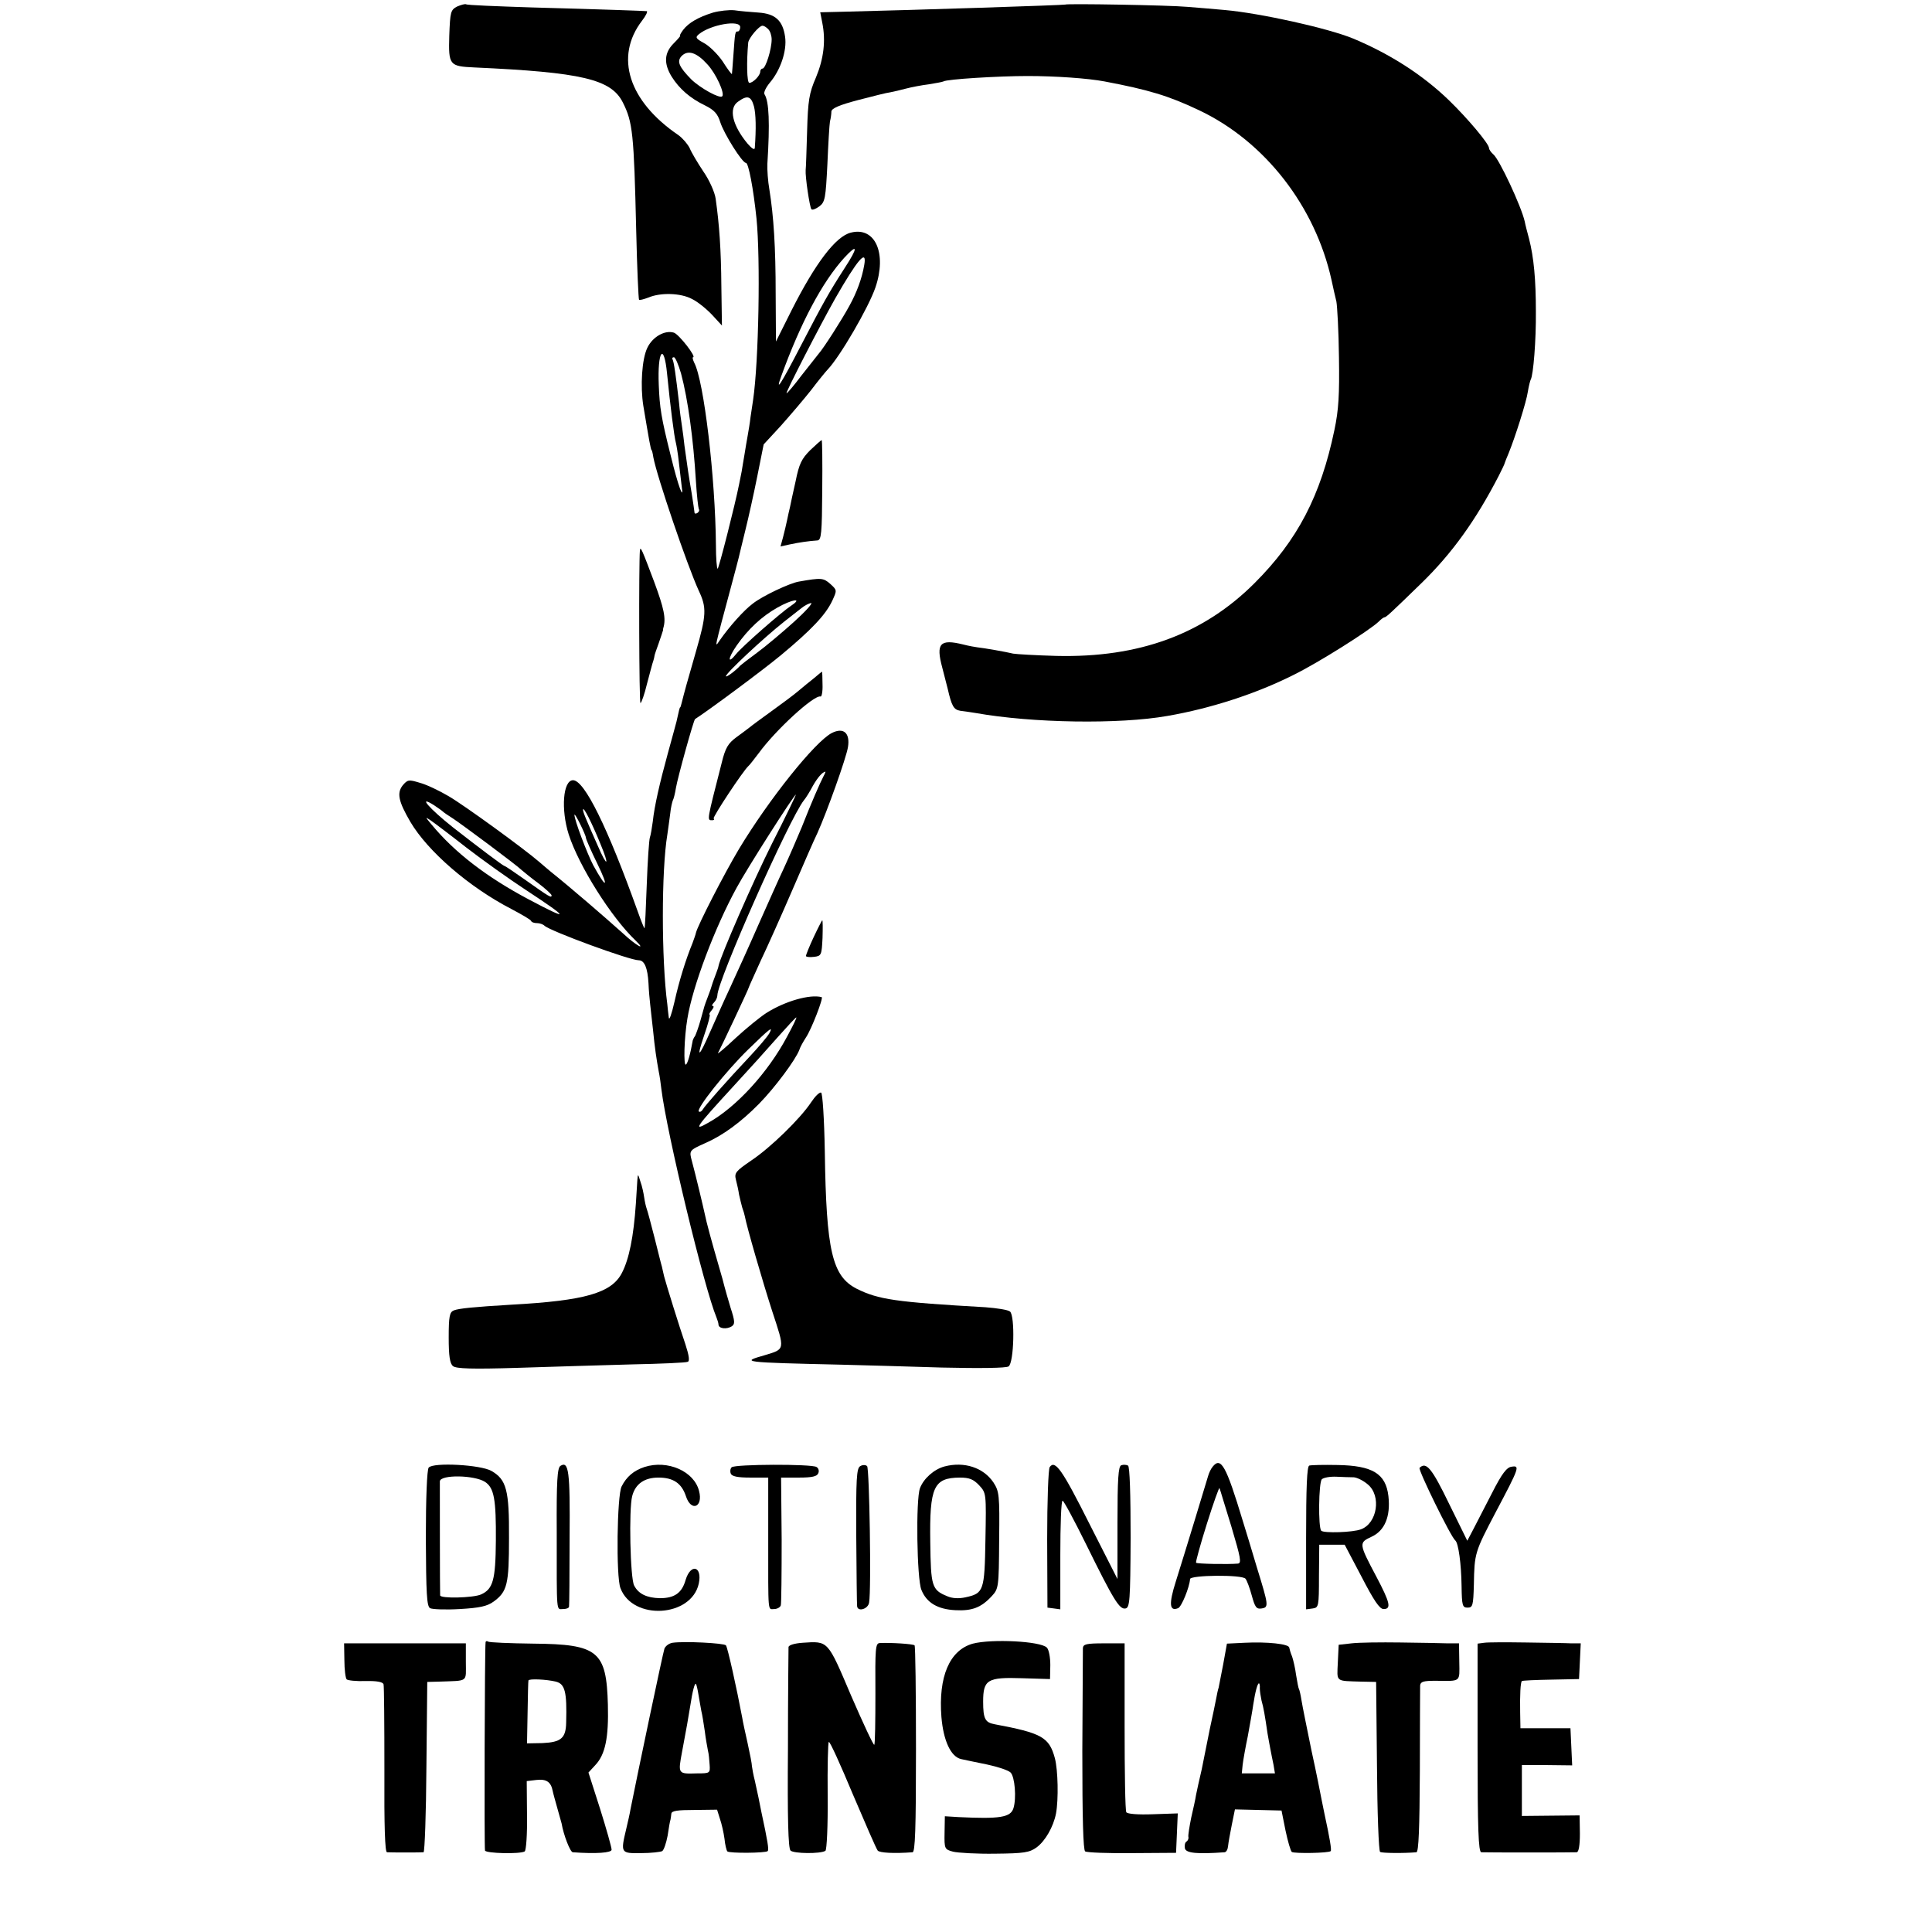
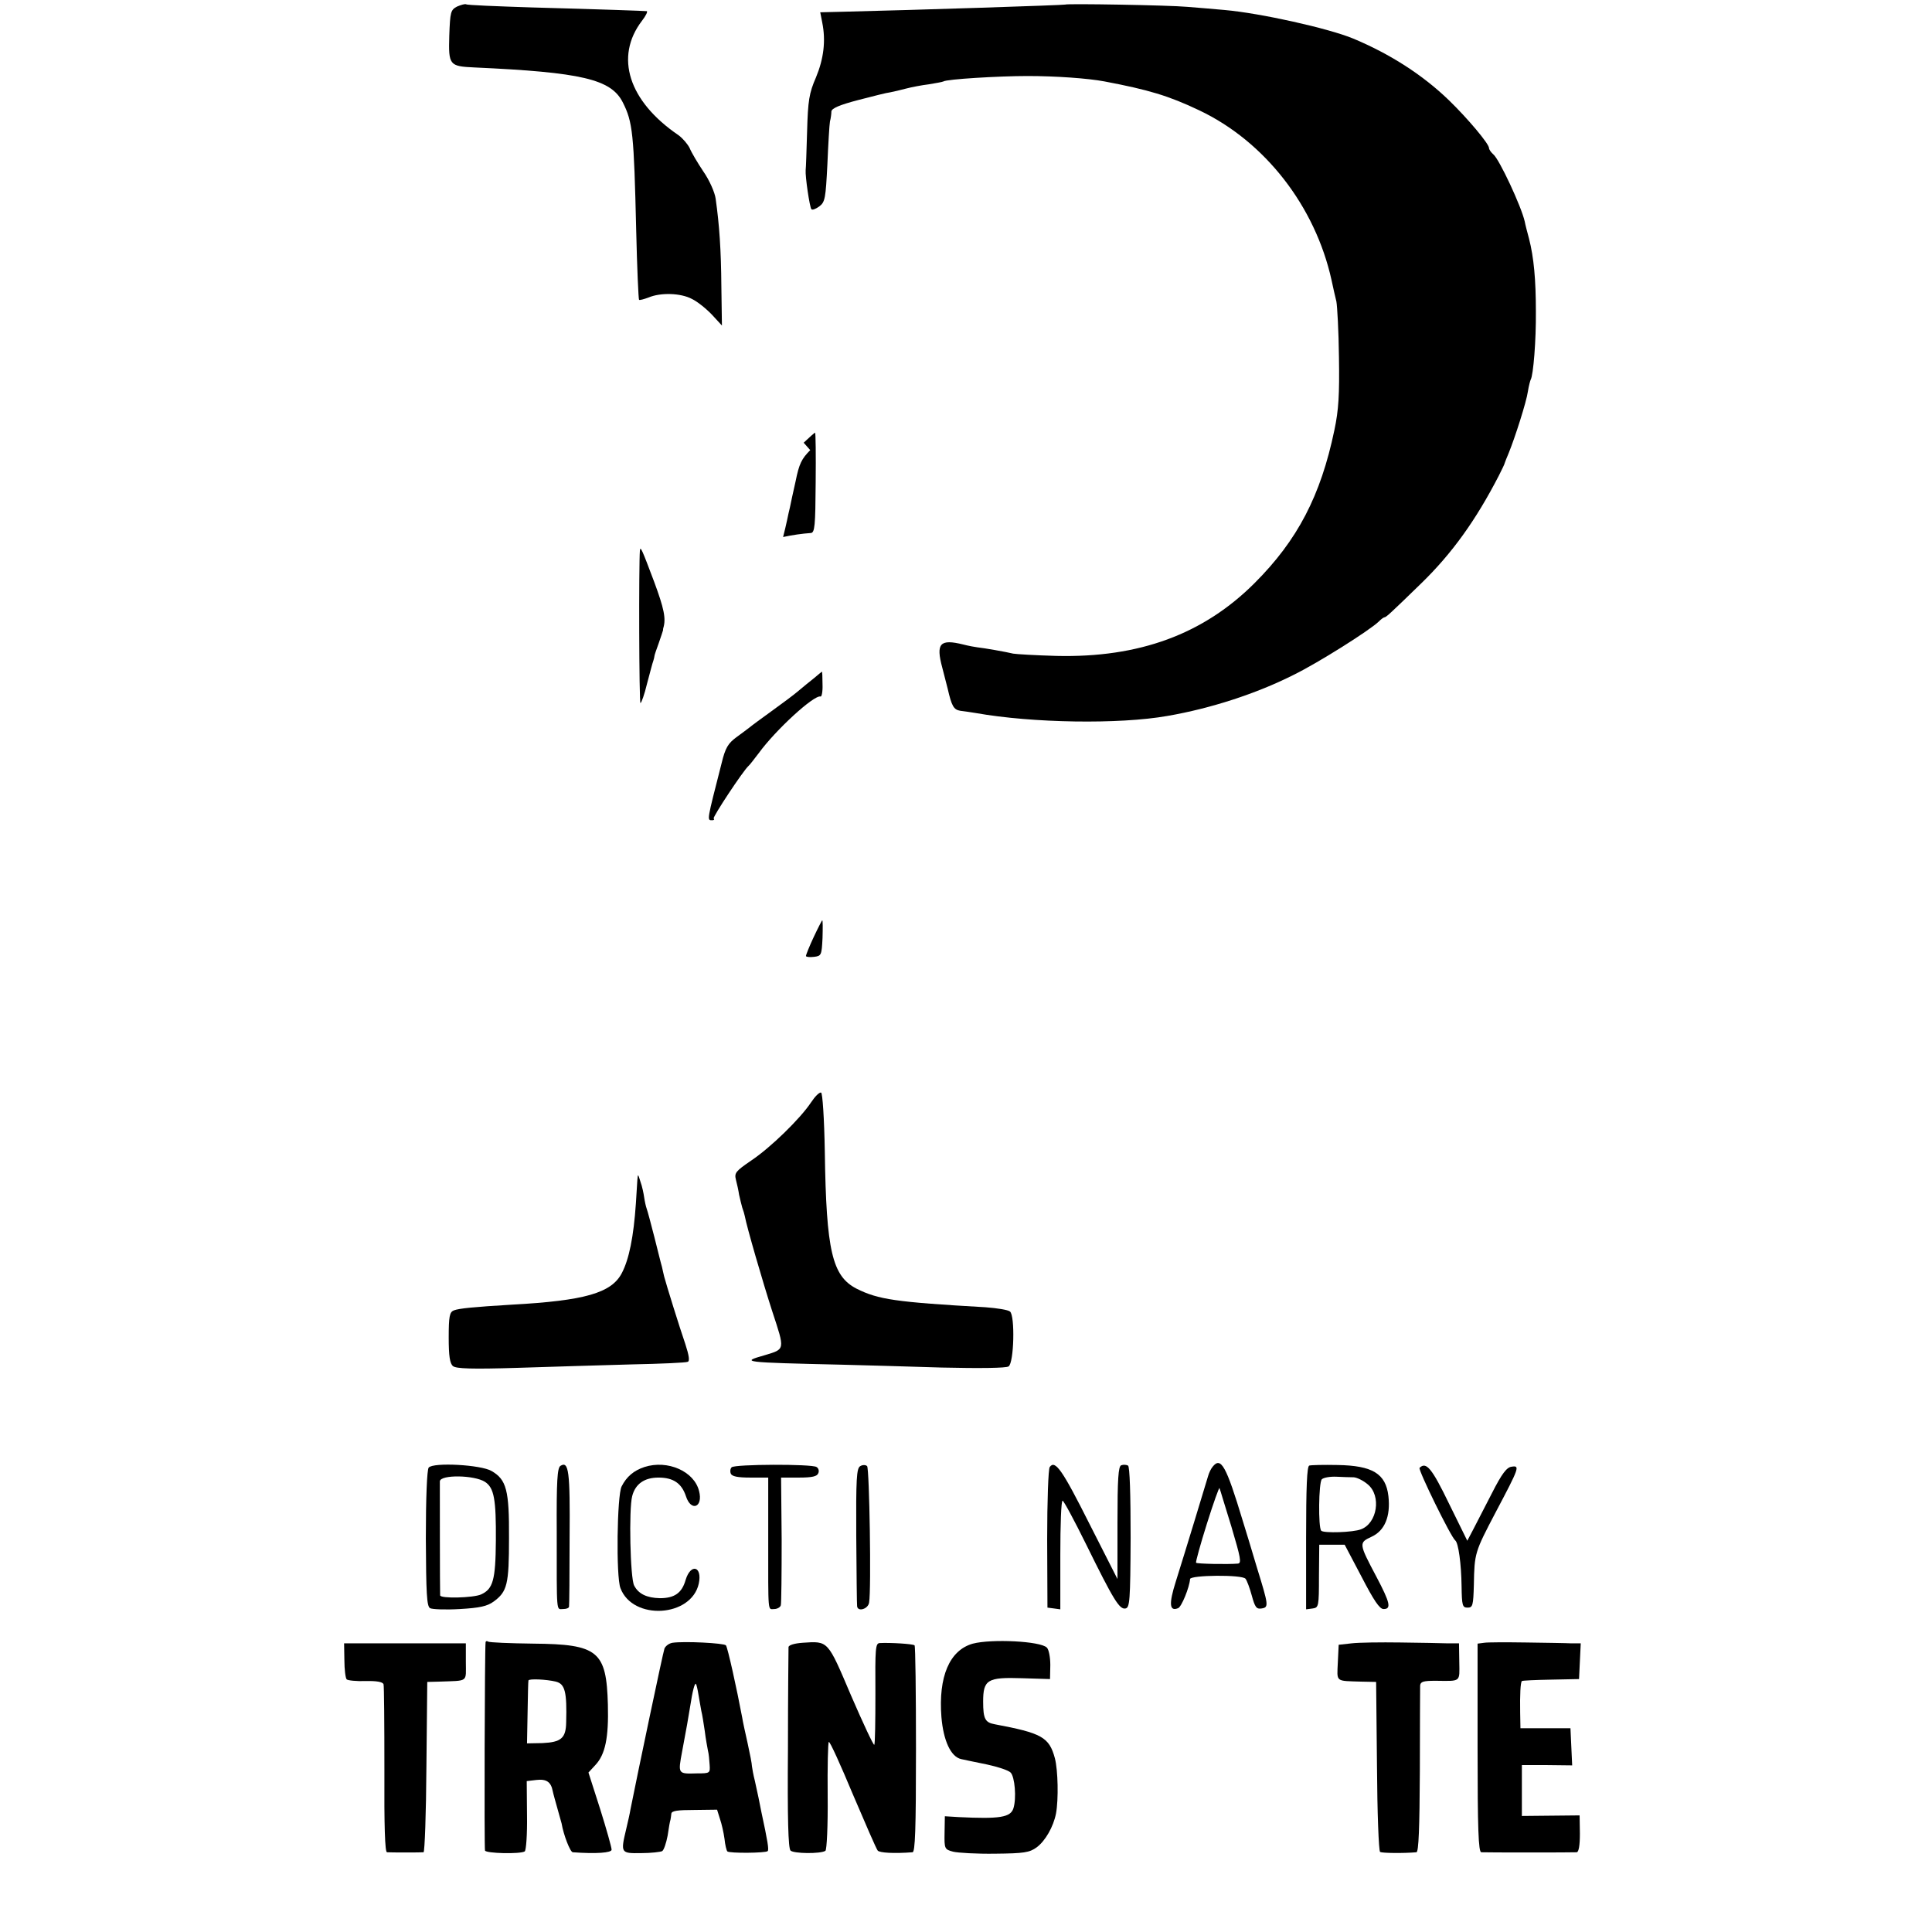
<svg xmlns="http://www.w3.org/2000/svg" version="1.0" width="676pt" height="676pt" viewBox="0 0 676 676" preserveAspectRatio="xMidYMid meet">
  <g transform="translate(0,676) scale(0.1,-0.1)" fill="#000000" stroke="none">
    <path d="M1599 6737 c-22 -12 -24 -18 -27 -102 -3 -103 0 -107 88 -111 375 -17 478 -41 519 -122 35 -69 39 -109 47 -447 3 -132 8 -242 10 -244 2 -2 17 2 33 8 42 18 113 16 152 -5 19 -9 50 -34 70 -55 l35 -38 -2 137 c-1 129 -7 215 -20 307 -3 22 -22 65 -43 95 -20 30 -42 67 -48 82 -7 14 -24 34 -39 45 -175 119 -224 274 -128 400 14 18 21 33 17 34 -12 1 -145 6 -402 13 -123 4 -227 8 -230 11 -4 2 -18 -2 -32 -8z" />
    <path d="M3727 6744 c-2 -2 -521 -19 -775 -25 l-82 -2 7 -36 c13 -64 5 -127 -22 -192 -24 -55 -28 -81 -31 -189 -2 -69 -4 -129 -5 -135 -2 -22 14 -130 20 -137 3 -4 16 1 28 10 20 15 22 29 28 147 3 72 7 139 9 150 3 11 5 27 5 35 1 11 29 23 94 40 50 13 101 26 112 27 11 2 36 8 55 13 19 5 55 12 80 15 24 4 47 8 51 10 11 8 194 19 294 19 99 0 212 -8 270 -19 153 -29 224 -50 331 -101 230 -109 406 -336 463 -594 5 -25 13 -58 17 -75 3 -16 8 -104 9 -195 2 -131 -1 -184 -16 -255 -48 -230 -129 -385 -279 -535 -179 -179 -404 -262 -694 -255 -72 2 -140 6 -151 8 -24 6 -104 20 -125 22 -8 1 -31 5 -50 10 -81 20 -96 4 -73 -81 8 -32 17 -66 19 -74 14 -61 21 -73 44 -77 14 -2 39 -5 55 -8 197 -35 501 -40 670 -10 151 26 311 78 440 143 88 43 268 157 299 187 8 8 17 15 20 15 6 0 22 15 129 119 108 105 191 221 271 376 11 22 21 42 21 45 1 3 7 19 14 35 22 54 62 179 67 215 3 19 8 38 10 42 9 15 19 137 18 238 0 111 -7 189 -24 255 -6 22 -13 49 -15 60 -12 53 -89 218 -110 235 -8 7 -15 17 -15 22 0 15 -75 104 -140 167 -92 89 -206 162 -335 216 -87 36 -325 89 -450 100 -33 3 -91 8 -130 11 -64 6 -424 12 -428 8z" />
-     <path d="M2495 6716 c-52 -16 -86 -36 -105 -61 -8 -11 -13 -20 -10 -20 2 0 -8 -12 -23 -27 -33 -33 -35 -70 -7 -116 27 -43 65 -76 117 -101 32 -16 44 -29 53 -58 13 -41 77 -143 90 -143 9 0 26 -89 37 -195 14 -141 8 -499 -12 -635 -2 -14 -6 -41 -9 -60 -2 -19 -7 -48 -10 -65 -3 -16 -8 -46 -11 -65 -3 -19 -8 -46 -10 -60 -3 -14 -7 -34 -9 -45 -14 -71 -71 -295 -75 -295 -3 0 -6 37 -6 83 -2 235 -42 575 -76 638 -5 11 -7 19 -4 19 13 0 -49 80 -67 86 -32 10 -75 -15 -93 -53 -19 -39 -25 -134 -14 -203 20 -119 26 -155 29 -155 1 0 4 -11 6 -25 13 -69 118 -377 159 -467 28 -59 27 -85 -10 -213 -33 -115 -39 -136 -50 -180 -2 -8 -4 -15 -5 -15 -2 0 -4 -10 -13 -50 -3 -11 -16 -60 -30 -110 -29 -106 -47 -184 -53 -240 -3 -22 -7 -47 -10 -55 -3 -8 -8 -82 -11 -165 -3 -82 -6 -151 -8 -153 -1 -1 -12 26 -24 60 -105 293 -186 458 -226 458 -35 0 -43 -102 -15 -190 36 -111 149 -290 234 -371 40 -39 1 -17 -43 24 -68 61 -184 161 -254 217 -10 8 -28 24 -40 34 -53 46 -262 198 -317 230 -32 19 -78 41 -101 47 -39 12 -43 11 -60 -9 -21 -27 -15 -56 27 -128 61 -103 205 -228 354 -305 36 -19 67 -37 68 -41 2 -5 11 -8 21 -8 9 0 21 -4 26 -9 20 -19 298 -121 330 -121 20 0 31 -27 34 -80 1 -25 4 -58 6 -75 2 -16 6 -57 10 -90 6 -62 12 -101 20 -145 3 -14 7 -41 9 -60 19 -155 150 -697 193 -800 3 -8 7 -19 7 -25 1 -14 28 -17 46 -6 12 8 12 17 -4 66 -9 31 -19 64 -21 73 -2 9 -11 42 -20 72 -25 86 -44 156 -49 182 -6 28 -33 141 -45 185 -10 37 -10 38 46 63 62 27 125 73 189 138 55 56 128 154 141 189 3 10 14 29 23 43 19 28 62 139 55 141 -41 11 -128 -14 -193 -55 -22 -14 -71 -54 -108 -88 -37 -35 -65 -58 -62 -53 9 16 108 226 108 230 0 2 19 43 41 92 23 48 73 160 111 248 38 88 77 178 88 200 33 73 101 263 107 301 8 50 -16 70 -57 49 -59 -31 -219 -231 -324 -405 -52 -87 -145 -268 -151 -294 -1 -6 -7 -22 -12 -36 -23 -56 -46 -129 -63 -205 -10 -44 -19 -69 -20 -55 -2 14 -4 34 -5 45 -21 158 -21 470 0 595 3 19 7 52 10 73 2 21 7 41 9 46 3 5 8 25 11 44 6 36 62 238 67 241 44 28 236 170 301 224 107 89 156 141 179 190 17 37 17 37 -7 59 -24 21 -31 22 -110 8 -31 -5 -127 -50 -161 -77 -31 -23 -82 -80 -116 -129 -18 -26 -21 -39 42 196 12 44 23 87 25 95 2 8 12 51 23 95 11 44 30 130 42 190 l22 110 60 65 c32 36 80 92 106 125 25 33 52 66 58 72 43 45 143 217 167 287 41 120 -1 214 -86 192 -53 -13 -124 -107 -207 -271 l-55 -110 -1 165 c0 167 -7 273 -22 367 -5 28 -8 69 -7 90 9 142 6 218 -10 243 -4 6 5 24 18 40 38 44 61 113 54 161 -8 57 -34 81 -93 85 -27 2 -65 5 -84 8 -19 2 -53 -2 -75 -8z m95 -51 c0 -8 -4 -15 -8 -15 -10 0 -10 0 -16 -85 -2 -33 -5 -62 -5 -64 -1 -2 -16 18 -33 45 -18 26 -48 55 -66 64 -27 15 -30 19 -17 30 41 34 145 52 145 25z m98 -7 c7 -7 12 -23 12 -36 0 -34 -21 -102 -32 -102 -4 0 -8 -5 -8 -11 0 -13 -25 -39 -38 -39 -9 0 -10 75 -4 141 2 16 38 59 50 59 5 0 13 -5 20 -12z m-213 -123 c30 -32 62 -102 52 -112 -9 -9 -77 29 -108 59 -44 45 -52 64 -33 83 22 21 52 11 89 -30z m163 -147 c7 -27 8 -78 3 -146 -1 -8 -11 -1 -25 15 -54 65 -67 124 -34 147 33 24 46 20 56 -16z m318 -565 c-56 -87 -75 -121 -154 -273 -70 -135 -91 -168 -68 -105 68 187 143 328 220 413 48 52 49 37 2 -35z m68 10 c-8 -47 -26 -96 -52 -143 -26 -48 -90 -148 -107 -167 -5 -6 -32 -41 -60 -76 -27 -36 -51 -64 -53 -63 -3 4 117 237 170 331 79 138 112 176 102 118z m-690 -380 c11 -111 25 -222 31 -243 2 -8 7 -37 10 -65 3 -27 8 -66 10 -85 9 -58 -12 -2 -39 109 -32 128 -38 164 -41 244 -5 120 18 151 29 40z m49 0 c24 -90 43 -228 52 -377 3 -49 8 -92 10 -97 3 -4 1 -10 -5 -14 -5 -3 -10 -3 -10 2 0 4 -5 35 -10 68 -10 58 -15 92 -25 165 -2 19 -6 51 -9 70 -3 19 -8 55 -10 80 -11 94 -18 145 -23 153 -2 4 0 7 5 7 5 0 16 -26 25 -57z m387 -811 c-39 -26 -173 -144 -194 -170 -31 -39 -30 -16 2 30 40 57 87 101 142 132 51 29 90 35 50 8z m8 -58 c-40 -36 -98 -85 -128 -107 -30 -22 -57 -43 -60 -46 -15 -17 -50 -43 -50 -37 0 11 132 134 204 191 22 17 48 38 60 47 12 10 27 17 34 18 7 0 -20 -30 -60 -66z m103 -541 c-12 -23 -41 -89 -76 -178 -16 -38 -43 -101 -61 -140 -18 -38 -58 -128 -90 -200 -31 -71 -76 -170 -99 -220 -23 -49 -54 -119 -70 -155 -40 -92 -50 -97 -21 -12 14 40 22 72 19 72 -3 0 0 7 7 15 7 8 9 15 4 15 -4 0 -3 5 4 12 7 7 12 18 12 25 0 51 252 619 303 683 7 8 21 31 31 50 17 30 34 49 44 50 1 0 -2 -8 -7 -17z m-180 -235 c-67 -134 -180 -393 -187 -428 0 -3 -4 -14 -8 -25 -4 -11 -12 -31 -16 -45 -4 -14 -12 -34 -16 -45 -9 -24 -8 -20 -23 -75 -7 -25 -16 -49 -19 -55 -4 -5 -7 -12 -8 -15 -9 -51 -18 -81 -24 -85 -9 -6 -6 95 5 160 18 113 96 319 172 458 39 72 202 327 208 327 1 0 -36 -78 -84 -172z m-1151 112 c3 -3 19 -14 35 -24 32 -21 223 -163 241 -181 6 -5 31 -26 57 -45 25 -19 47 -39 47 -43 0 -10 -7 -6 -93 55 -37 26 -69 48 -72 48 -4 0 -93 67 -180 135 -82 65 -126 115 -67 78 15 -10 29 -20 32 -23z m551 -113 c33 -79 24 -84 -10 -5 -43 97 -51 116 -51 125 1 13 30 -44 61 -120z m-51 22 c0 -5 18 -46 40 -91 42 -86 32 -90 -14 -6 -22 42 -67 161 -66 177 1 9 40 -71 40 -80z m-419 -34 c57 -44 151 -111 209 -149 154 -101 157 -111 10 -33 -147 78 -259 164 -340 262 -22 26 -23 28 -4 15 12 -8 69 -51 125 -95z m1123 -662 c-67 -126 -178 -247 -275 -301 -56 -32 -47 -19 87 127 78 85 95 104 158 175 32 36 60 66 62 66 3 0 -12 -30 -32 -67z m-63 10 c-6 -10 -36 -46 -68 -80 -81 -86 -155 -170 -164 -185 -4 -7 -10 -10 -14 -7 -9 10 95 141 173 217 77 75 89 84 73 55z" />
-     <path d="M2835 5185 c-30 -30 -39 -48 -51 -108 -9 -40 -18 -81 -20 -92 -3 -11 -7 -31 -10 -45 -3 -14 -9 -40 -14 -59 l-9 -33 32 7 c32 7 67 12 97 14 14 1 16 26 17 176 1 96 0 175 -2 175 -2 0 -20 -16 -40 -35z" />
+     <path d="M2835 5185 c-30 -30 -39 -48 -51 -108 -9 -40 -18 -81 -20 -92 -3 -11 -7 -31 -10 -45 -3 -14 -9 -40 -14 -59 c32 7 67 12 97 14 14 1 16 26 17 176 1 96 0 175 -2 175 -2 0 -20 -16 -40 -35z" />
    <path d="M2239 4834 c-4 -48 -3 -534 2 -534 3 0 14 30 23 68 10 37 19 73 22 80 2 7 4 14 4 17 0 3 7 23 15 45 8 22 14 42 15 45 0 3 0 6 1 8 10 33 2 69 -32 161 -43 114 -48 126 -50 110z" />
    <path d="M2848 4387 c-15 -12 -40 -32 -55 -45 -15 -13 -57 -44 -93 -70 -36 -26 -70 -51 -77 -57 -6 -5 -28 -21 -47 -35 -28 -21 -38 -36 -51 -90 -52 -204 -52 -200 -33 -200 6 0 9 3 5 6 -4 5 103 167 122 184 4 3 19 23 36 45 59 81 193 204 216 198 4 -2 8 17 7 42 0 25 -1 45 -2 45 0 0 -13 -10 -28 -23z" />
    <path d="M2847 3481 c-15 -32 -27 -62 -27 -66 0 -3 12 -5 28 -3 26 3 27 6 30 66 1 34 1 62 -1 62 -1 0 -15 -27 -30 -59z" />
    <path d="M2838 2903 c-37 -56 -141 -158 -210 -204 -54 -37 -59 -43 -53 -67 4 -15 9 -38 11 -52 3 -14 8 -34 11 -45 4 -11 8 -24 9 -30 7 -38 63 -231 96 -333 45 -137 46 -132 -27 -154 -84 -24 -80 -25 270 -33 72 -2 229 -6 350 -10 133 -3 226 -2 234 4 19 12 23 177 5 192 -7 6 -46 12 -86 15 -315 18 -375 27 -451 65 -85 44 -106 131 -111 479 -2 117 -8 206 -13 207 -6 2 -21 -13 -35 -34z" />
    <path d="M2230 2630 c-1 -14 -3 -50 -5 -80 -8 -118 -24 -196 -49 -244 -36 -70 -129 -97 -386 -111 -133 -8 -184 -13 -202 -20 -15 -6 -18 -21 -18 -95 0 -65 4 -91 15 -100 11 -9 66 -11 227 -6 117 4 296 9 398 12 102 2 190 6 196 9 8 2 5 22 -8 62 -21 61 -66 206 -74 236 -2 9 -6 25 -8 35 -3 9 -14 55 -26 102 -12 47 -24 92 -27 100 -3 8 -7 26 -9 40 -2 14 -7 39 -13 55 -9 29 -9 29 -11 5z" />
    <path d="M1500 1625 c-6 -7 -10 -107 -10 -248 1 -191 3 -238 15 -244 7 -4 54 -6 104 -3 70 4 96 10 118 26 48 35 54 60 54 223 1 167 -9 204 -61 234 -37 22 -204 31 -220 12z m197 -50 c32 -21 39 -61 38 -206 -1 -138 -10 -169 -52 -188 -27 -12 -143 -15 -143 -3 -1 12 -1 386 -1 399 2 24 121 22 158 -2z" />
    <path d="M1961 1631 c-11 -7 -14 -52 -13 -232 0 -292 -2 -269 22 -269 11 0 20 3 21 8 1 4 2 112 2 241 2 234 -3 270 -32 252z" />
    <path d="M2255 1627 c-37 -12 -63 -34 -80 -68 -16 -31 -20 -316 -4 -356 43 -114 248 -102 274 16 13 61 -28 72 -46 13 -13 -46 -39 -64 -90 -64 -46 1 -75 15 -90 44 -14 25 -19 268 -7 313 11 43 43 65 92 65 52 0 81 -20 96 -65 18 -56 61 -39 46 18 -17 69 -110 110 -191 84z" />
    <path d="M2560 1626 c-5 -5 -6 -15 -3 -22 4 -10 24 -14 68 -14 l63 0 0 -217 c0 -265 -2 -243 21 -243 10 0 21 6 23 13 2 6 3 110 3 230 l-2 217 63 0 c45 0 63 4 67 15 4 8 1 18 -6 22 -17 11 -286 10 -297 -1z" />
    <path d="M3010 1630 c-13 -7 -15 -44 -14 -244 1 -130 2 -240 3 -246 2 -21 39 -10 42 13 8 45 1 469 -7 477 -5 5 -16 5 -24 0z" />
-     <path d="M3305 1629 c-37 -10 -73 -42 -86 -76 -15 -39 -11 -318 5 -356 18 -45 57 -68 119 -71 58 -3 90 9 127 49 24 26 25 30 26 196 2 159 0 171 -20 202 -35 52 -102 74 -171 56z m121 -66 c25 -27 25 -28 22 -190 -3 -180 -6 -188 -70 -202 -23 -5 -46 -4 -64 4 -54 22 -57 35 -59 188 -3 195 12 226 103 227 34 0 48 -6 68 -27z" />
    <path d="M3673 1627 c-5 -6 -9 -120 -9 -252 l1 -240 23 -3 22 -3 0 190 c0 105 3 191 8 190 4 0 41 -69 82 -152 97 -197 117 -229 138 -225 15 3 17 26 18 248 0 151 -3 248 -9 252 -6 3 -16 4 -24 1 -10 -4 -13 -47 -13 -202 l0 -196 -98 193 c-95 189 -120 225 -139 199z" />
    <path d="M4243 1628 c-6 -7 -13 -22 -16 -33 -7 -24 -79 -261 -113 -369 -25 -79 -22 -105 8 -93 12 4 40 73 42 102 1 14 183 16 194 1 5 -6 15 -33 22 -59 11 -40 16 -48 34 -45 26 4 25 10 -16 143 -16 55 -39 129 -50 165 -58 192 -76 224 -105 188z m66 -211 c32 -108 36 -127 22 -128 -34 -3 -143 -1 -146 3 -2 2 15 64 38 137 23 73 43 129 44 124 2 -4 20 -66 42 -136z" />
    <path d="M4581 1632 c-8 -3 -11 -75 -11 -254 l0 -249 23 3 c21 3 22 7 22 113 l1 110 44 0 45 0 59 -112 c43 -83 63 -113 77 -113 28 0 23 22 -25 113 -62 117 -62 119 -17 140 46 21 67 71 59 142 -9 79 -56 107 -178 109 -48 1 -92 0 -99 -2z m156 -41 c12 -1 34 -12 49 -25 48 -40 33 -136 -24 -157 -28 -11 -130 -14 -139 -5 -11 11 -9 169 2 180 6 6 29 10 51 9 21 -1 49 -2 61 -2z" />
    <path d="M4967 1624 c-6 -6 110 -243 125 -254 11 -9 21 -82 22 -160 1 -68 3 -75 21 -75 18 0 20 7 22 80 2 111 3 114 77 255 82 155 85 163 55 158 -17 -2 -34 -24 -69 -93 -25 -49 -55 -107 -66 -128 l-20 -38 -64 130 c-60 124 -80 148 -103 125z" />
    <path d="M1699 1013 c-3 -19 -5 -719 -2 -728 3 -10 123 -13 139 -3 5 4 9 60 8 126 l-1 120 34 4 c35 4 51 -7 57 -39 2 -10 10 -38 17 -63 7 -25 13 -47 14 -50 7 -41 30 -100 39 -101 82 -6 136 -2 136 9 0 8 -18 72 -40 142 l-41 128 24 26 c35 37 47 96 44 211 -5 188 -34 212 -261 214 -82 1 -153 4 -158 7 -4 3 -9 2 -9 -3z m246 -137 c32 -8 39 -36 36 -143 -1 -55 -18 -69 -83 -72 l-54 -1 2 107 c1 60 2 110 3 113 1 7 64 4 96 -4z" />
    <path d="M2353 1012 c-12 -2 -24 -11 -28 -20 -5 -13 -95 -442 -119 -563 -2 -13 -9 -44 -15 -69 -20 -84 -19 -85 52 -84 35 0 68 4 74 7 6 4 14 28 19 54 4 27 8 51 10 56 1 4 2 13 3 21 1 10 21 13 81 13 l79 1 10 -32 c6 -17 13 -48 16 -70 2 -21 7 -41 10 -44 7 -7 134 -6 141 1 5 5 0 35 -22 137 -3 14 -7 36 -10 50 -3 14 -9 41 -13 60 -5 19 -9 42 -10 50 0 8 -7 44 -15 80 -8 36 -17 76 -19 90 -19 101 -51 246 -57 253 -7 8 -146 15 -187 9z m91 -182 c3 -19 8 -45 10 -57 3 -11 8 -43 12 -70 3 -26 9 -57 11 -68 3 -11 5 -33 6 -50 2 -29 1 -30 -43 -30 -69 -2 -68 -3 -53 78 17 91 19 102 28 157 8 53 16 83 20 78 2 -2 6 -19 9 -38z" />
    <path d="M2808 1012 c-28 -2 -48 -8 -49 -15 0 -7 -2 -167 -2 -356 -2 -244 1 -348 9 -356 11 -11 105 -12 122 -1 5 3 9 89 8 192 -1 102 1 187 4 189 4 2 41 -80 84 -183 44 -103 82 -191 87 -197 6 -8 57 -11 122 -6 9 1 12 78 12 360 0 198 -2 362 -5 364 -5 5 -84 10 -122 8 -15 -1 -16 -19 -15 -176 0 -96 -1 -177 -4 -180 -3 -2 -39 75 -81 172 -83 195 -79 191 -170 185z" />
    <path d="M3404 1009 c-82 -23 -121 -116 -110 -257 7 -83 33 -139 69 -147 12 -3 53 -11 91 -19 37 -8 74 -20 82 -28 15 -15 21 -90 10 -125 -10 -32 -48 -38 -191 -31 l-49 3 -1 -58 c-1 -56 0 -58 30 -66 16 -4 83 -8 147 -7 101 1 120 4 145 22 30 22 59 72 68 119 9 49 7 151 -4 193 -20 74 -46 88 -211 119 -33 6 -40 19 -40 79 0 77 15 86 136 82 l98 -3 1 49 c0 27 -5 54 -12 61 -22 23 -194 31 -259 14z" />
-     <path d="M4354 1012 l-61 -3 -13 -72 c-8 -40 -15 -76 -16 -82 -2 -5 -6 -23 -9 -40 -3 -16 -13 -64 -22 -105 -8 -41 -17 -84 -19 -95 -2 -11 -6 -31 -9 -45 -11 -48 -15 -65 -20 -90 -2 -14 -10 -50 -17 -80 -6 -30 -11 -60 -10 -67 2 -6 -2 -14 -7 -17 -5 -3 -7 -14 -5 -24 5 -16 42 -20 139 -13 6 1 11 10 12 22 1 11 7 44 13 74 l11 54 82 -2 81 -2 14 -70 c8 -38 18 -72 22 -75 10 -6 130 -4 136 3 4 3 -4 49 -21 127 -3 14 -8 38 -11 54 -3 16 -18 93 -35 170 -16 78 -32 157 -35 176 -3 19 -7 37 -9 40 -2 3 -6 25 -10 49 -3 24 -10 53 -14 65 -5 11 -9 26 -10 31 -1 13 -77 21 -157 17z m54 -159 c0 -10 3 -29 6 -43 7 -24 12 -53 21 -115 3 -16 7 -41 10 -55 3 -14 7 -38 11 -55 l5 -30 -58 0 -58 0 3 30 c2 17 10 62 18 100 7 39 16 88 19 110 7 46 15 75 20 75 2 0 4 -8 3 -17z" />
    <path d="M4729 1010 l-45 -5 -3 -62 c-3 -70 -10 -64 84 -67 l50 -1 3 -295 c1 -161 6 -297 11 -300 8 -4 80 -5 127 -1 8 1 11 86 12 284 0 155 1 290 1 299 1 14 11 17 54 17 90 -1 84 -6 83 66 l-1 65 -40 0 c-22 1 -96 2 -165 3 -69 1 -146 0 -171 -3z" />
    <path d="M5193 1012 l-23 -3 0 -365 c0 -284 3 -364 13 -365 15 -1 318 -1 334 0 7 1 11 24 11 65 l-1 64 -101 -1 -101 -1 0 89 0 89 88 0 88 -1 -3 65 -3 65 -87 0 -88 0 -1 56 c-1 61 1 104 6 109 2 2 48 4 102 5 l98 2 3 63 3 62 -33 0 c-18 1 -89 2 -158 3 -69 1 -135 1 -147 -1z" />
    <path d="M1205 951 c0 -33 4 -63 8 -67 4 -4 34 -7 66 -6 39 1 60 -3 63 -11 2 -7 3 -141 3 -299 -1 -199 2 -288 9 -289 13 -1 118 -1 128 0 4 1 9 135 10 299 l3 297 40 1 c106 4 95 -4 95 69 l0 65 -213 0 -213 0 1 -59z" />
-     <path d="M3789 993 c0 -10 -1 -173 -2 -361 0 -234 3 -346 10 -350 6 -4 80 -7 165 -6 l153 1 3 69 3 69 -87 -3 c-52 -2 -89 1 -93 7 -4 5 -6 141 -6 300 l0 291 -72 0 c-63 0 -73 -3 -74 -17z" />
  </g>
</svg>